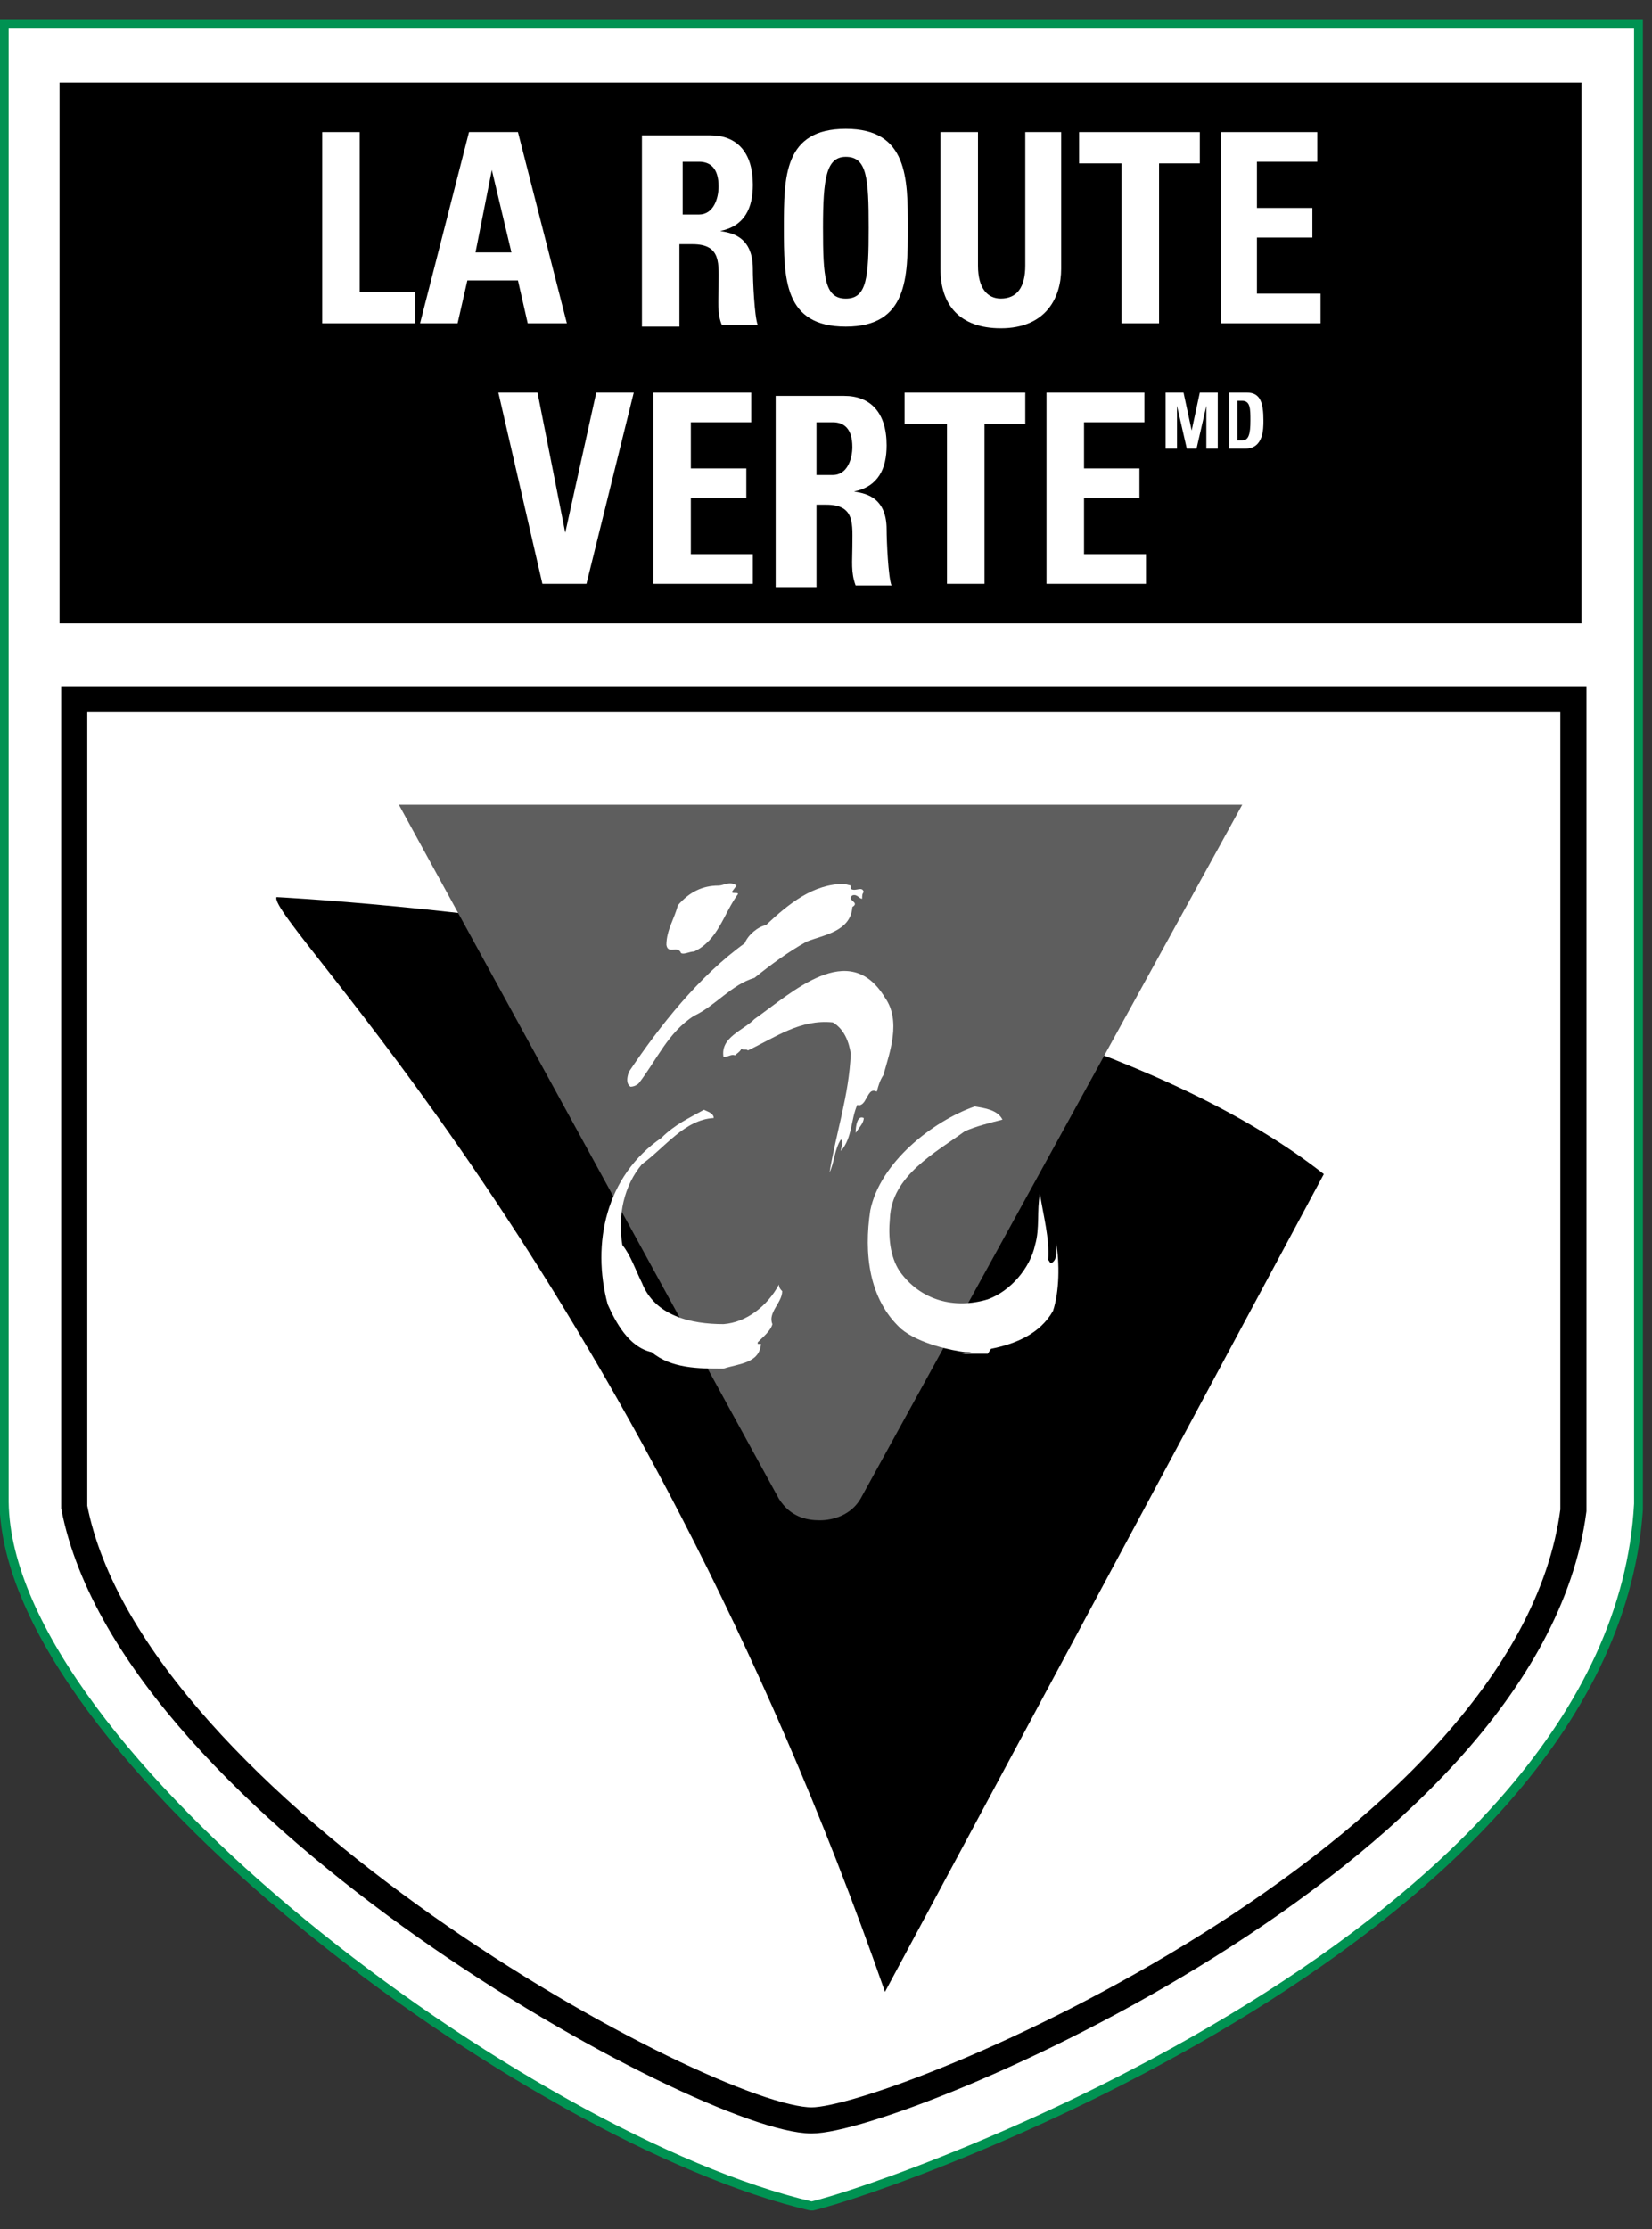
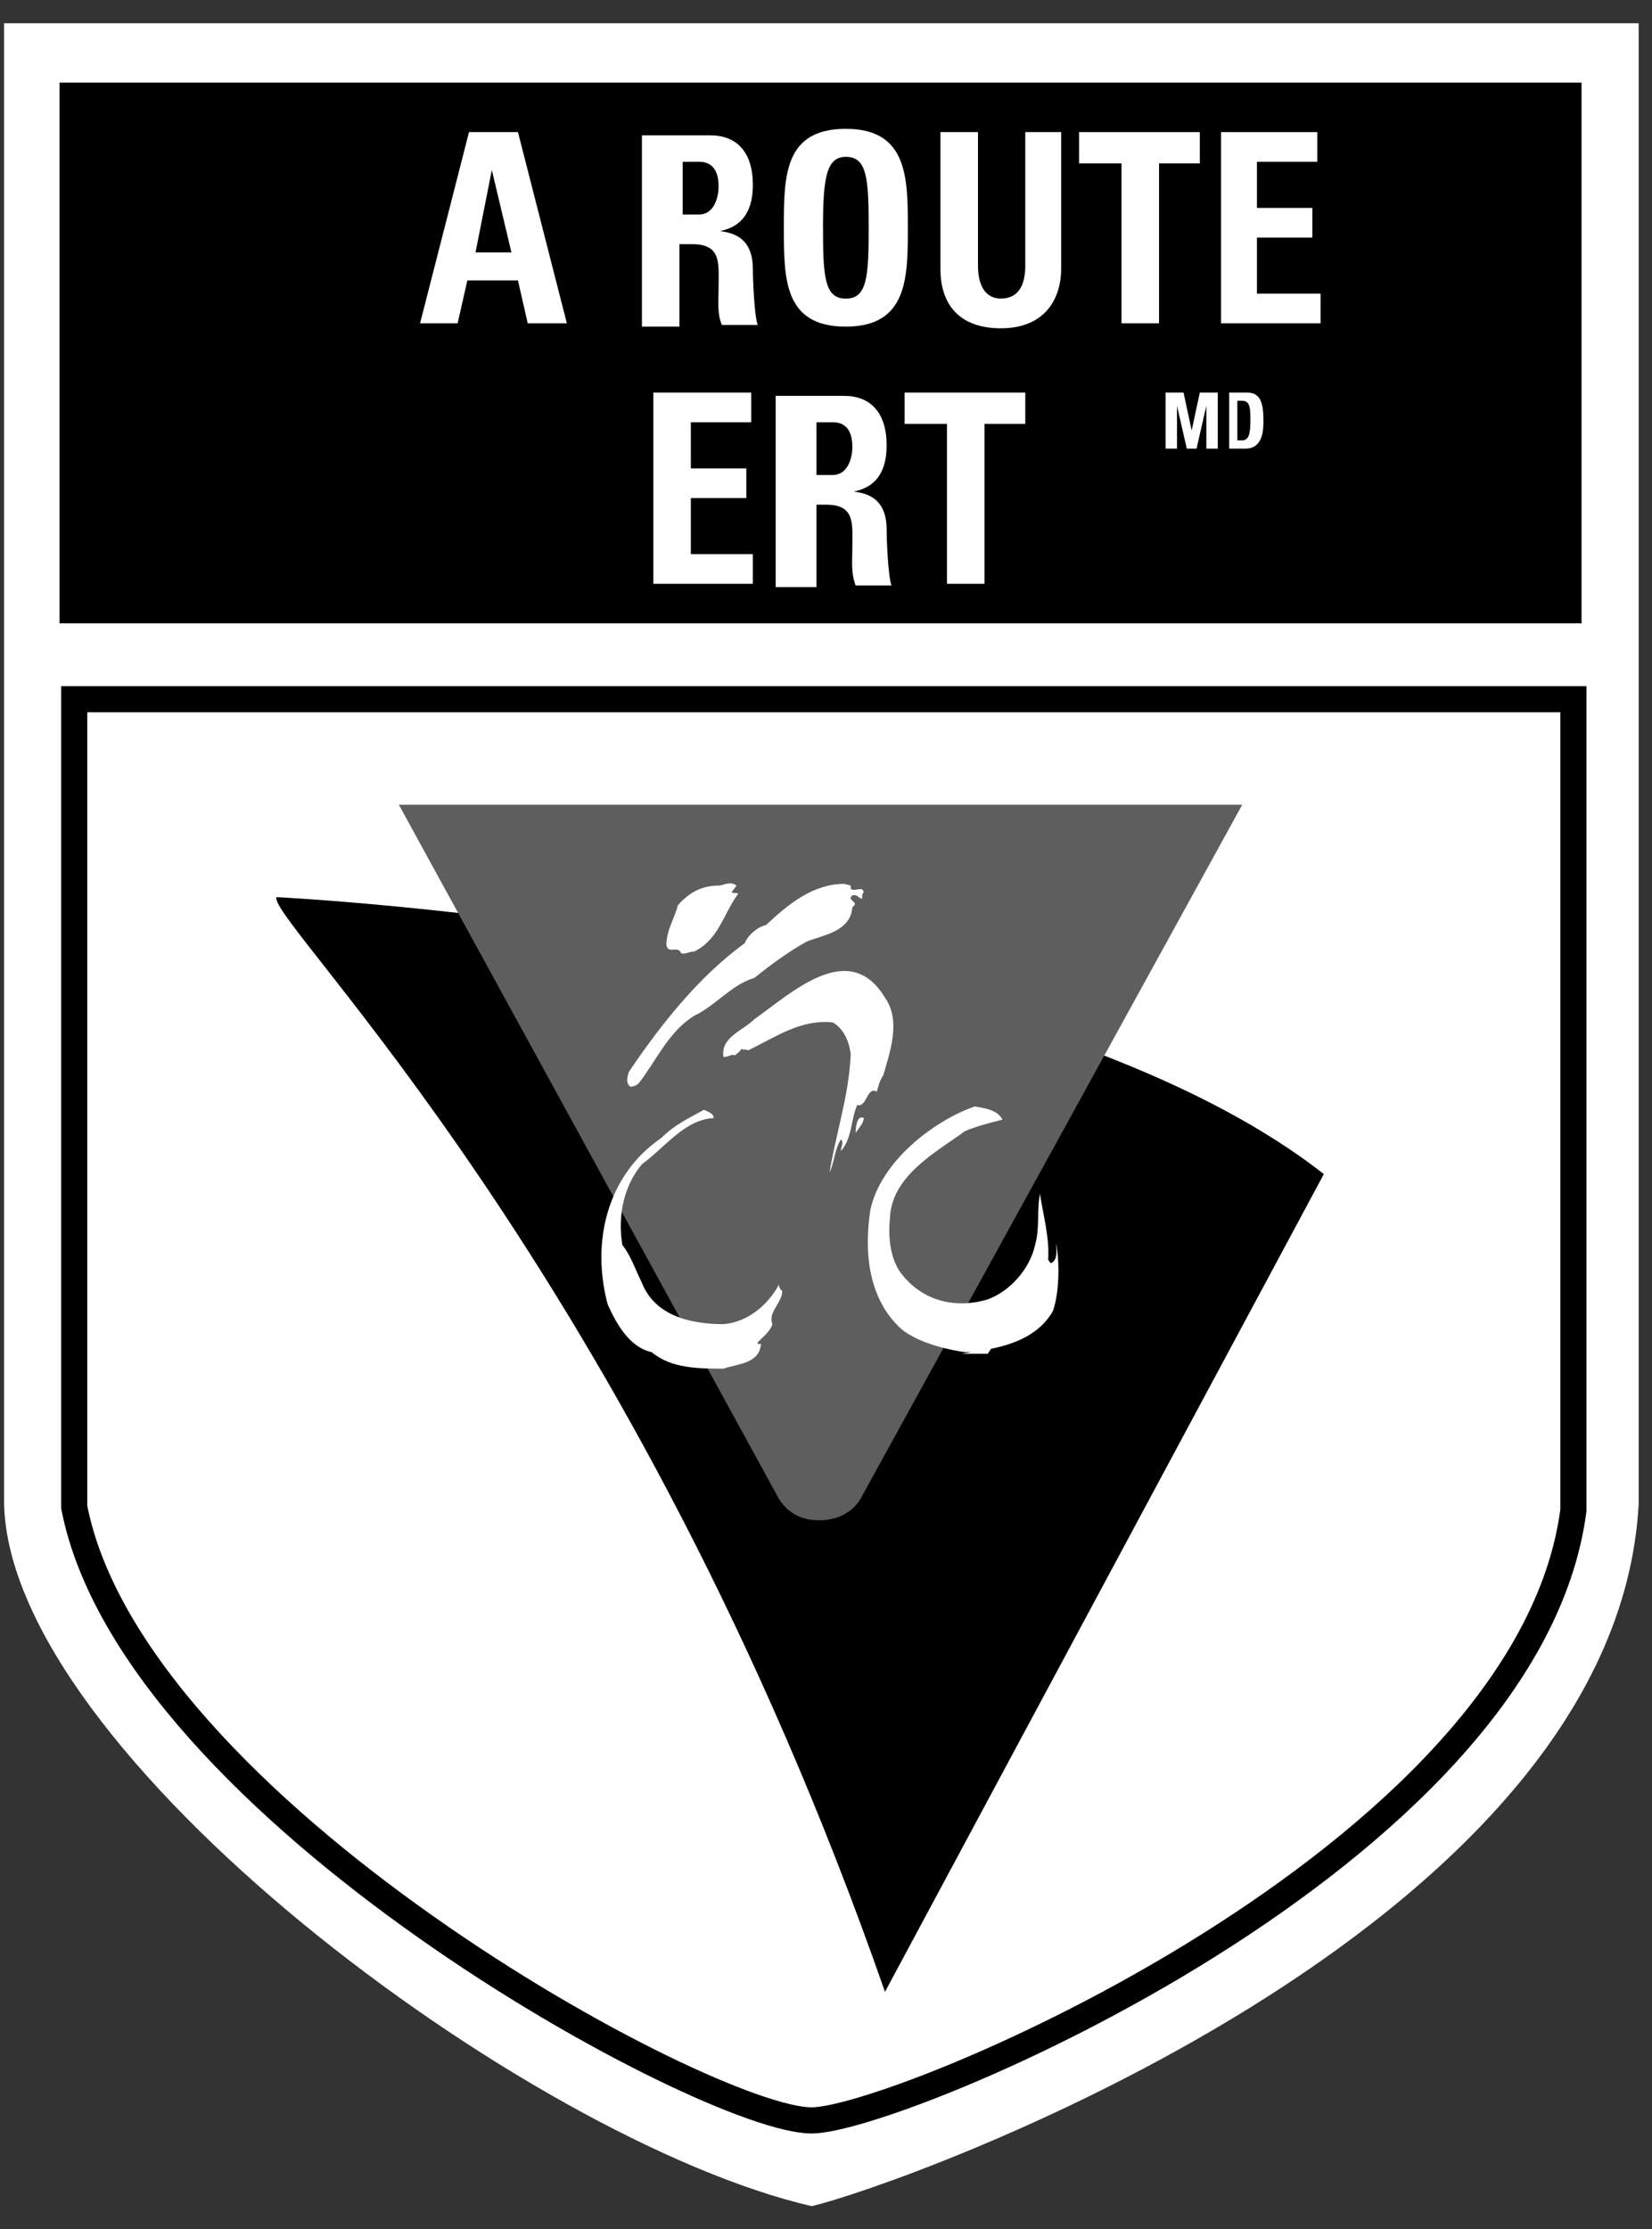
<svg xmlns="http://www.w3.org/2000/svg" width="43" height="58" viewBox="0 0 43 58" fill="none">
  <rect x="0" y="0" width="43" height="58" fill="#333333" stroke="none" />
  <g id="Mode_Isolation" clip-path="url(#clip0_20_1397)">
    <g id="Accueil-New">
      <g id="Menu/verticale/mince/photo">
        <g id="logo/Route-verte">
          <path id="Fill-1" d="M42.653 0.605H0.106V39.086C0.191 45.607 13.736 55.688 21.125 57.404C23.375 56.889 42.058 50.283 42.653 39.129V0.605Z" fill="white" />
-           <path id="Stroke-2" d="M42.653 0.605H0.106V39.086C0.191 45.607 13.736 55.688 21.125 57.404C23.375 56.889 42.058 50.283 42.653 39.129V0.605Z" stroke="#009252" stroke-width="0.239" />
          <path id="Fill-3" d="M1.55 16.22H41.166V2.149H1.55V16.22Z" fill="black" />
          <path id="Stroke-4" d="M1.932 18.194V39.215C3.461 47.066 18.407 55.173 21.125 55.173C23.375 55.173 39.765 48.352 40.954 39.301V18.194H1.932Z" stroke="black" stroke-width="0.68" />
-           <path id="Fill-5" d="M8.386 8.413V3.437H9.363V7.598H10.806V8.413H8.386Z" fill="white" />
          <path id="Fill-6" d="M13.312 6.568H12.377L12.802 4.423L13.312 6.568ZM11.911 8.413L12.165 7.297H13.482L13.736 8.413H14.755L13.482 3.437H12.208L10.934 8.413H11.911Z" fill="white" />
          <path id="Fill-7" d="M17.77 4.209H18.195C18.492 4.209 18.704 4.38 18.704 4.852C18.704 5.153 18.577 5.582 18.195 5.582H17.77V4.209ZM17.77 6.354H18.025C18.789 6.354 18.704 6.869 18.704 7.469C18.704 7.812 18.662 8.156 18.789 8.456H19.723C19.638 8.241 19.596 7.298 19.596 6.997C19.596 6.096 18.959 6.054 18.747 6.011C19.384 5.882 19.596 5.41 19.596 4.809C19.596 3.951 19.171 3.522 18.492 3.522H16.709V8.499H17.685V6.354H17.77Z" fill="white" />
          <path id="Fill-8" d="M22.016 7.77C21.464 7.77 21.422 7.212 21.422 5.926C21.422 4.639 21.507 4.081 22.016 4.081C22.568 4.081 22.611 4.639 22.611 5.926C22.611 7.212 22.568 7.77 22.016 7.77ZM22.016 8.499C23.63 8.499 23.63 7.212 23.63 5.926C23.63 4.639 23.63 3.352 22.016 3.352C20.403 3.352 20.403 4.596 20.403 5.926C20.403 7.255 20.403 8.499 22.016 8.499Z" fill="white" />
          <path id="Fill-9" d="M27.621 3.437V6.997C27.621 7.726 27.239 8.542 26.05 8.542C24.988 8.542 24.479 7.941 24.479 6.997V3.437H25.456V6.911C25.456 7.512 25.71 7.769 26.05 7.769C26.475 7.769 26.687 7.469 26.687 6.911V3.437H27.621Z" fill="white" />
          <path id="Fill-10" d="M31.23 3.437V4.252H30.169V8.413H29.192V4.252H28.088V3.437H31.23Z" fill="white" />
          <path id="Fill-11" d="M31.782 8.413V3.437H34.288V4.209H32.717V5.41H34.16V6.182H32.717V7.641H34.373V8.413H31.782Z" fill="white" />
-           <path id="Fill-12" d="M12.972 10.215H13.991L14.713 13.861L15.52 10.215H16.496L15.265 15.191H14.118L12.972 10.215Z" fill="white" />
          <path id="Fill-13" d="M17.006 15.191V10.215H19.553V10.987H17.982V12.188H19.426V12.96H17.982V14.419H19.596V15.191H17.006Z" fill="white" />
          <path id="Fill-14" d="M21.252 10.987H21.677C21.974 10.987 22.186 11.159 22.186 11.631C22.186 11.931 22.059 12.36 21.677 12.36H21.252V10.987ZM21.252 13.132H21.507C22.271 13.132 22.186 13.647 22.186 14.248C22.186 14.591 22.144 14.891 22.271 15.234H23.205C23.12 15.02 23.078 14.076 23.078 13.776C23.078 12.875 22.441 12.832 22.229 12.789C22.866 12.66 23.078 12.188 23.078 11.588C23.078 10.73 22.653 10.301 21.974 10.301H20.19V15.277H21.252V13.132Z" fill="white" />
          <path id="Fill-15" d="M26.687 10.215V11.03H25.625V15.191H24.649V11.03H23.545V10.215H26.687Z" fill="white" />
-           <path id="Fill-16" d="M27.239 15.191V10.215H29.787V10.987H28.216V12.188H29.659V12.96H28.216V14.419H29.829V15.191H27.239Z" fill="white" />
          <path id="Fill-17" d="M34.458 30.55C26.475 24.287 7.197 23.343 7.197 23.343C6.942 23.943 16.454 32.952 23.035 51.828L34.458 30.55Z" fill="black" />
          <path id="Fill-18" d="M32.334 20.939H10.382L20.275 39C20.573 39.472 20.997 39.558 21.337 39.558C21.677 39.558 22.144 39.429 22.398 39L32.334 20.939Z" fill="#5E5E5E" />
          <path id="Fill-19" d="M22.144 23.042V23.128C22.271 23.213 22.441 23.042 22.483 23.213C22.441 23.256 22.441 23.299 22.441 23.385C22.356 23.385 22.314 23.256 22.186 23.299C22.016 23.428 22.398 23.471 22.186 23.6C22.144 24.243 21.422 24.329 20.997 24.5C20.53 24.758 20.063 25.101 19.638 25.444C19.044 25.616 18.619 26.174 18.067 26.431C17.388 26.86 17.091 27.589 16.624 28.19C16.581 28.233 16.496 28.276 16.411 28.276C16.284 28.19 16.326 28.018 16.369 27.89C17.176 26.688 18.195 25.401 19.384 24.543C19.469 24.329 19.723 24.114 19.936 24.072C20.53 23.514 21.167 22.999 21.974 22.999L22.144 23.042Z" fill="white" />
          <path id="Fill-20" d="M19.044 23.214C19.086 23.257 19.171 23.214 19.214 23.257C18.832 23.772 18.704 24.458 18.067 24.759C17.94 24.759 17.813 24.844 17.728 24.801C17.643 24.587 17.388 24.844 17.346 24.587C17.346 24.201 17.558 23.901 17.643 23.557C17.94 23.214 18.28 23.043 18.704 23.043C18.832 23.043 19.002 22.914 19.171 23.043L19.044 23.214Z" fill="white" />
          <path id="Fill-21" d="M23.035 25.959C23.46 26.56 23.163 27.375 22.993 27.975C22.908 28.104 22.866 28.233 22.823 28.404C22.653 28.319 22.611 28.49 22.526 28.619C22.483 28.705 22.398 28.791 22.314 28.748C22.144 29.134 22.186 29.606 21.889 29.949C21.889 29.82 21.974 29.734 21.889 29.648C21.719 29.906 21.719 30.249 21.592 30.506C21.762 29.477 22.101 28.49 22.144 27.418C22.101 27.117 21.974 26.774 21.677 26.603C20.827 26.517 20.19 26.989 19.469 27.332C19.426 27.289 19.341 27.332 19.299 27.289C19.256 27.375 19.171 27.418 19.129 27.461C19.044 27.418 18.959 27.503 18.832 27.503C18.747 26.989 19.341 26.817 19.638 26.517C20.615 25.83 22.101 24.415 23.035 25.959Z" fill="white" />
          <path id="Fill-22" d="M26.093 29.133C25.753 29.219 25.413 29.305 25.116 29.433C24.352 29.991 23.205 30.592 23.163 31.707C23.12 32.179 23.163 32.694 23.418 33.08C23.97 33.852 24.861 34.067 25.71 33.809C26.305 33.595 26.814 32.994 26.942 32.394C27.069 31.965 26.984 31.493 27.069 31.064C27.154 31.621 27.324 32.222 27.282 32.78C27.324 32.823 27.324 32.865 27.366 32.865C27.536 32.78 27.494 32.522 27.494 32.351C27.579 32.865 27.579 33.595 27.409 34.109C27.069 34.71 26.432 34.968 25.795 35.096L25.71 35.225H25.031L25.286 35.182H25.116C24.776 35.139 23.927 34.968 23.46 34.581C22.611 33.809 22.483 32.608 22.653 31.493C22.908 30.249 24.267 29.176 25.371 28.79C25.625 28.833 25.965 28.876 26.093 29.133Z" fill="white" />
          <path id="Fill-23" d="M18.577 29.091C17.813 29.134 17.303 29.864 16.709 30.293C16.241 30.85 16.072 31.622 16.199 32.395C16.411 32.652 16.539 33.038 16.709 33.381C17.048 34.239 17.982 34.454 18.832 34.454C19.426 34.411 19.978 33.982 20.275 33.424C20.275 33.51 20.318 33.553 20.36 33.596C20.36 33.896 19.978 34.154 20.105 34.454C20.063 34.626 19.851 34.797 19.723 34.926V34.969H19.808C19.766 35.483 19.214 35.483 18.832 35.612C18.195 35.612 17.473 35.612 16.963 35.183C16.369 35.054 16.029 34.411 15.817 33.939C15.392 32.352 15.774 30.593 17.218 29.606C17.558 29.263 17.94 29.091 18.322 28.877C18.407 28.92 18.577 28.963 18.577 29.091Z" fill="white" />
          <path id="Fill-24" d="M22.483 29.091C22.483 29.22 22.356 29.349 22.271 29.477C22.271 29.306 22.314 29.006 22.483 29.091Z" fill="white" />
          <path id="Fill-25" d="M30.339 11.673V10.215H30.806L31.018 11.201L31.23 10.215H31.697V11.673H31.4V10.558L31.145 11.673H30.891L30.636 10.558V11.673H30.339Z" fill="white" />
          <path id="Fill-26" d="M32.207 10.429H32.334C32.547 10.429 32.547 10.644 32.547 10.944C32.547 11.287 32.504 11.459 32.334 11.459H32.207V10.429ZM31.952 11.673H32.419C32.886 11.673 32.886 11.159 32.886 10.944C32.886 10.472 32.801 10.215 32.462 10.215H31.995V11.673H31.952Z" fill="white" />
        </g>
      </g>
    </g>
  </g>
  <defs>
    <clipPath id="clip0_20_1397">
      <rect width="42.763" height="57.017" fill="white" transform="translate(0 0.5)" />
    </clipPath>
  </defs>
</svg>